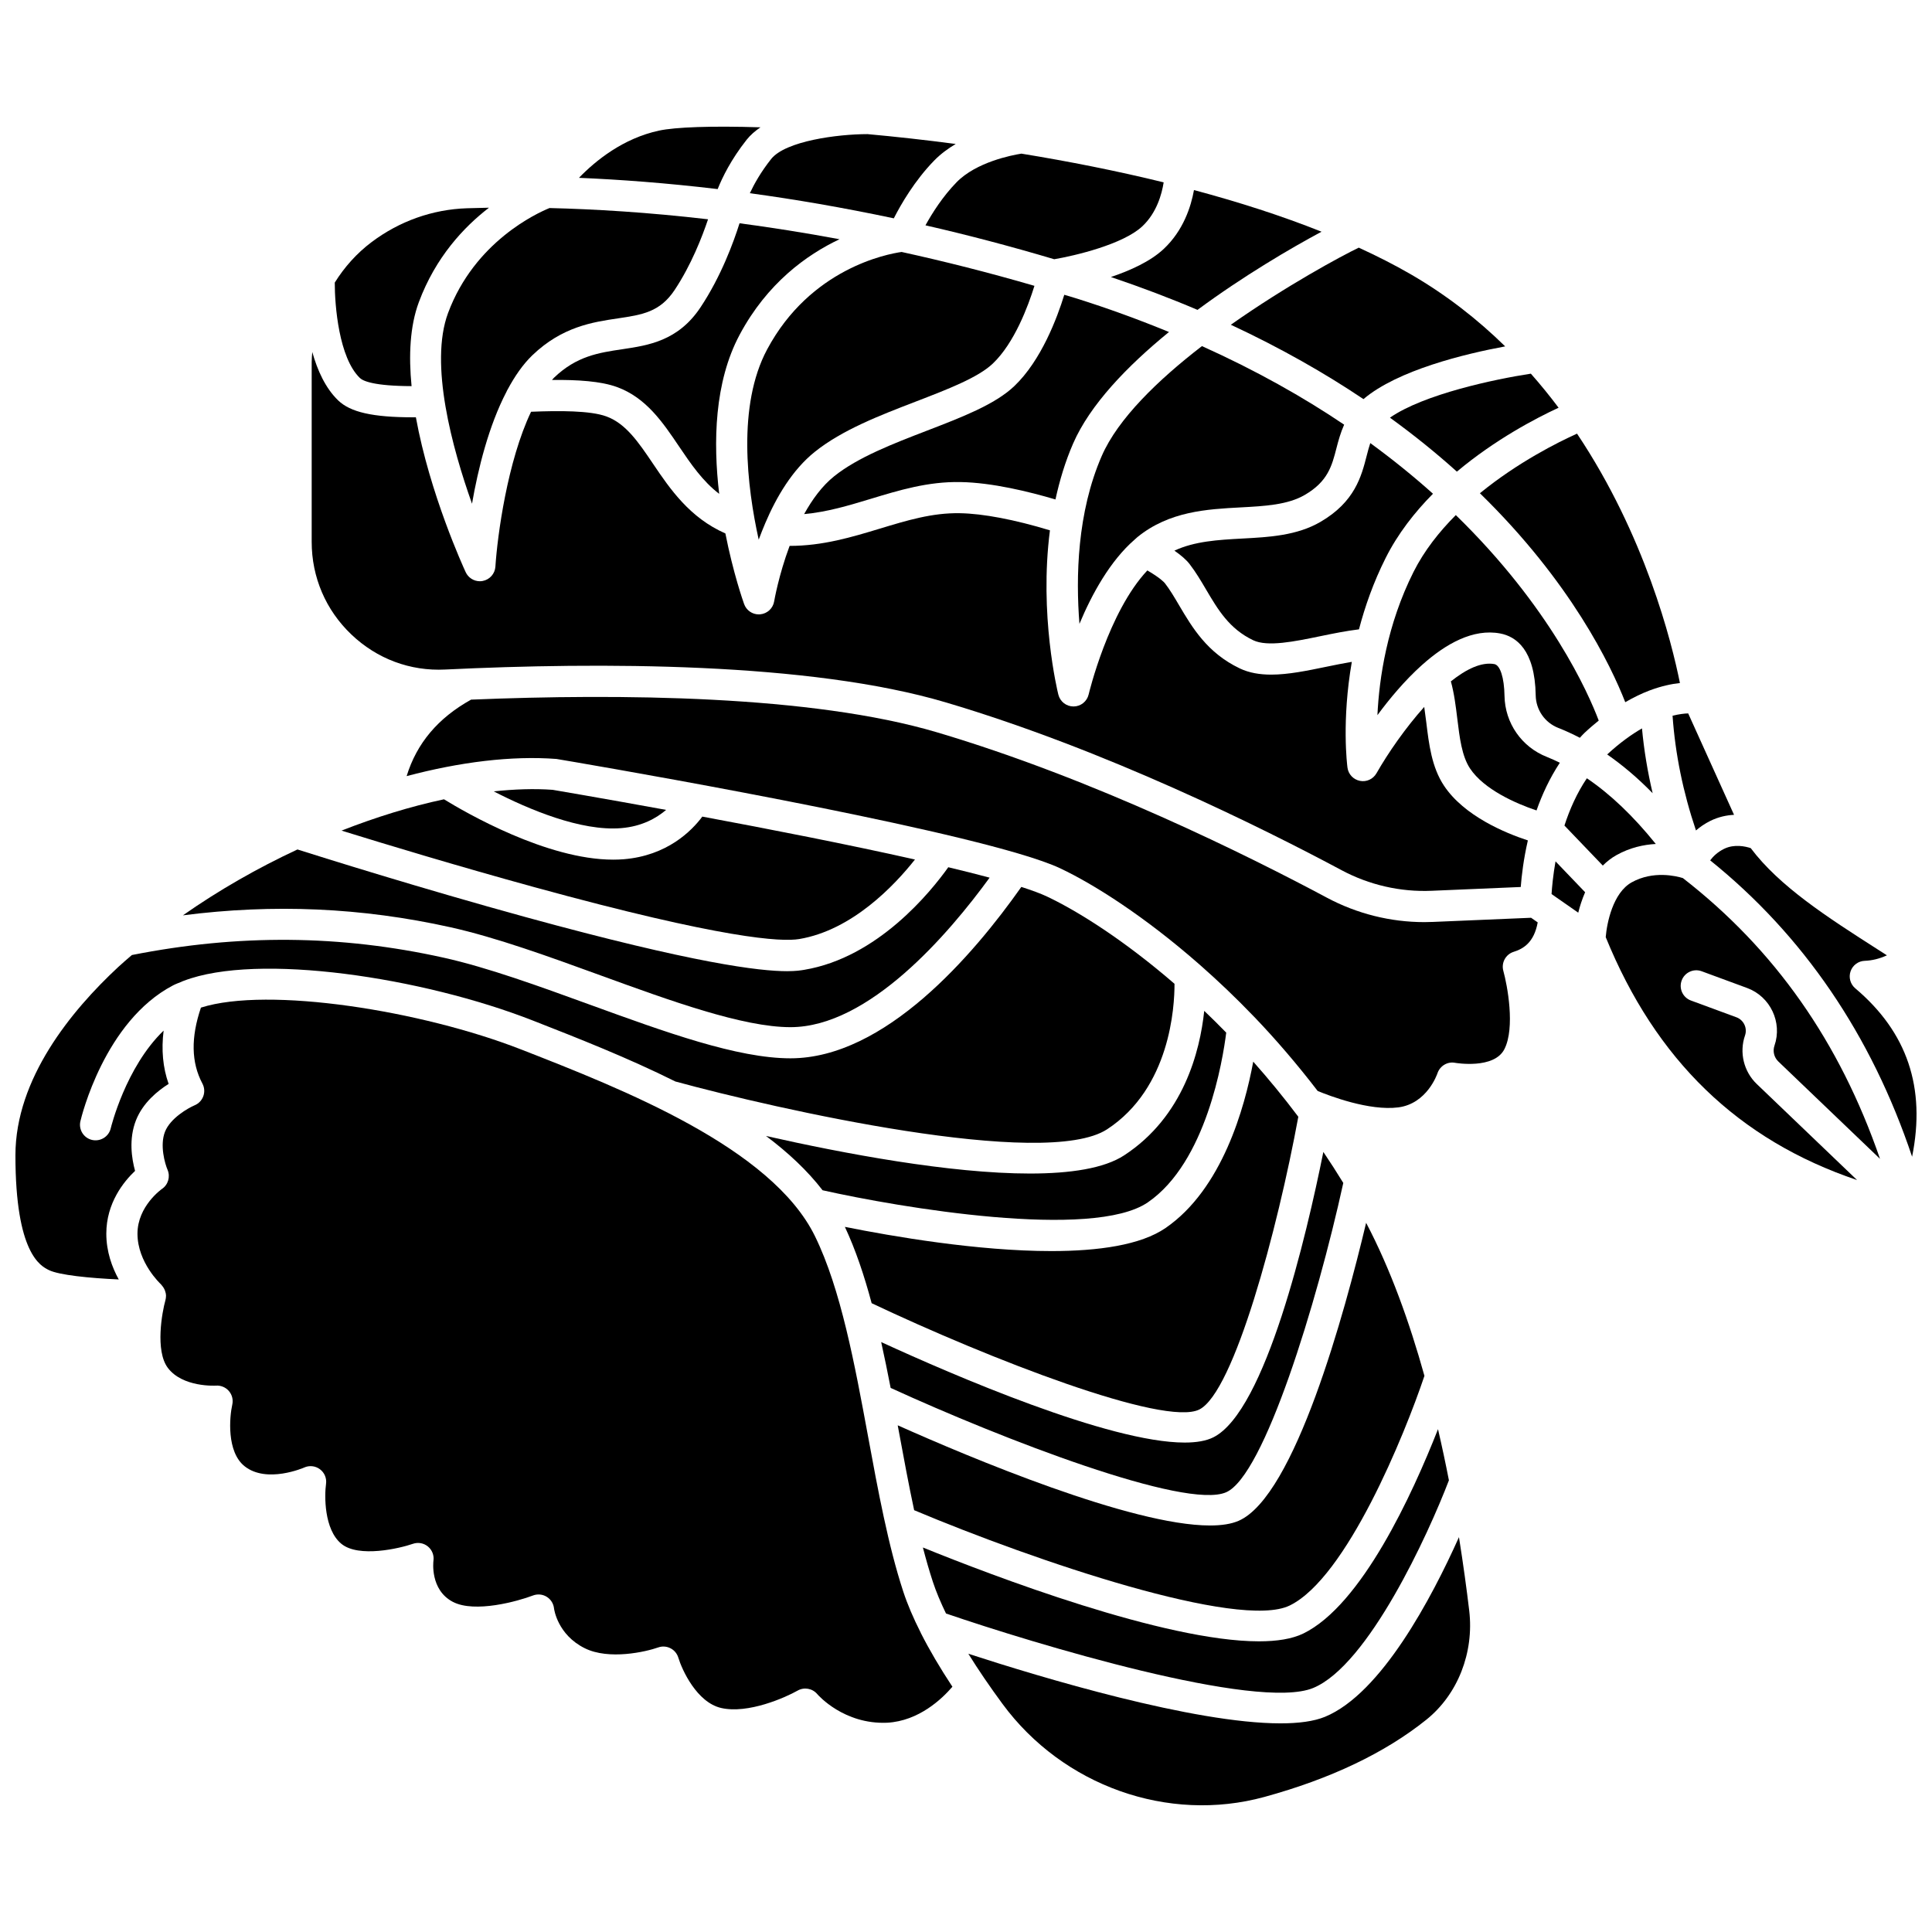
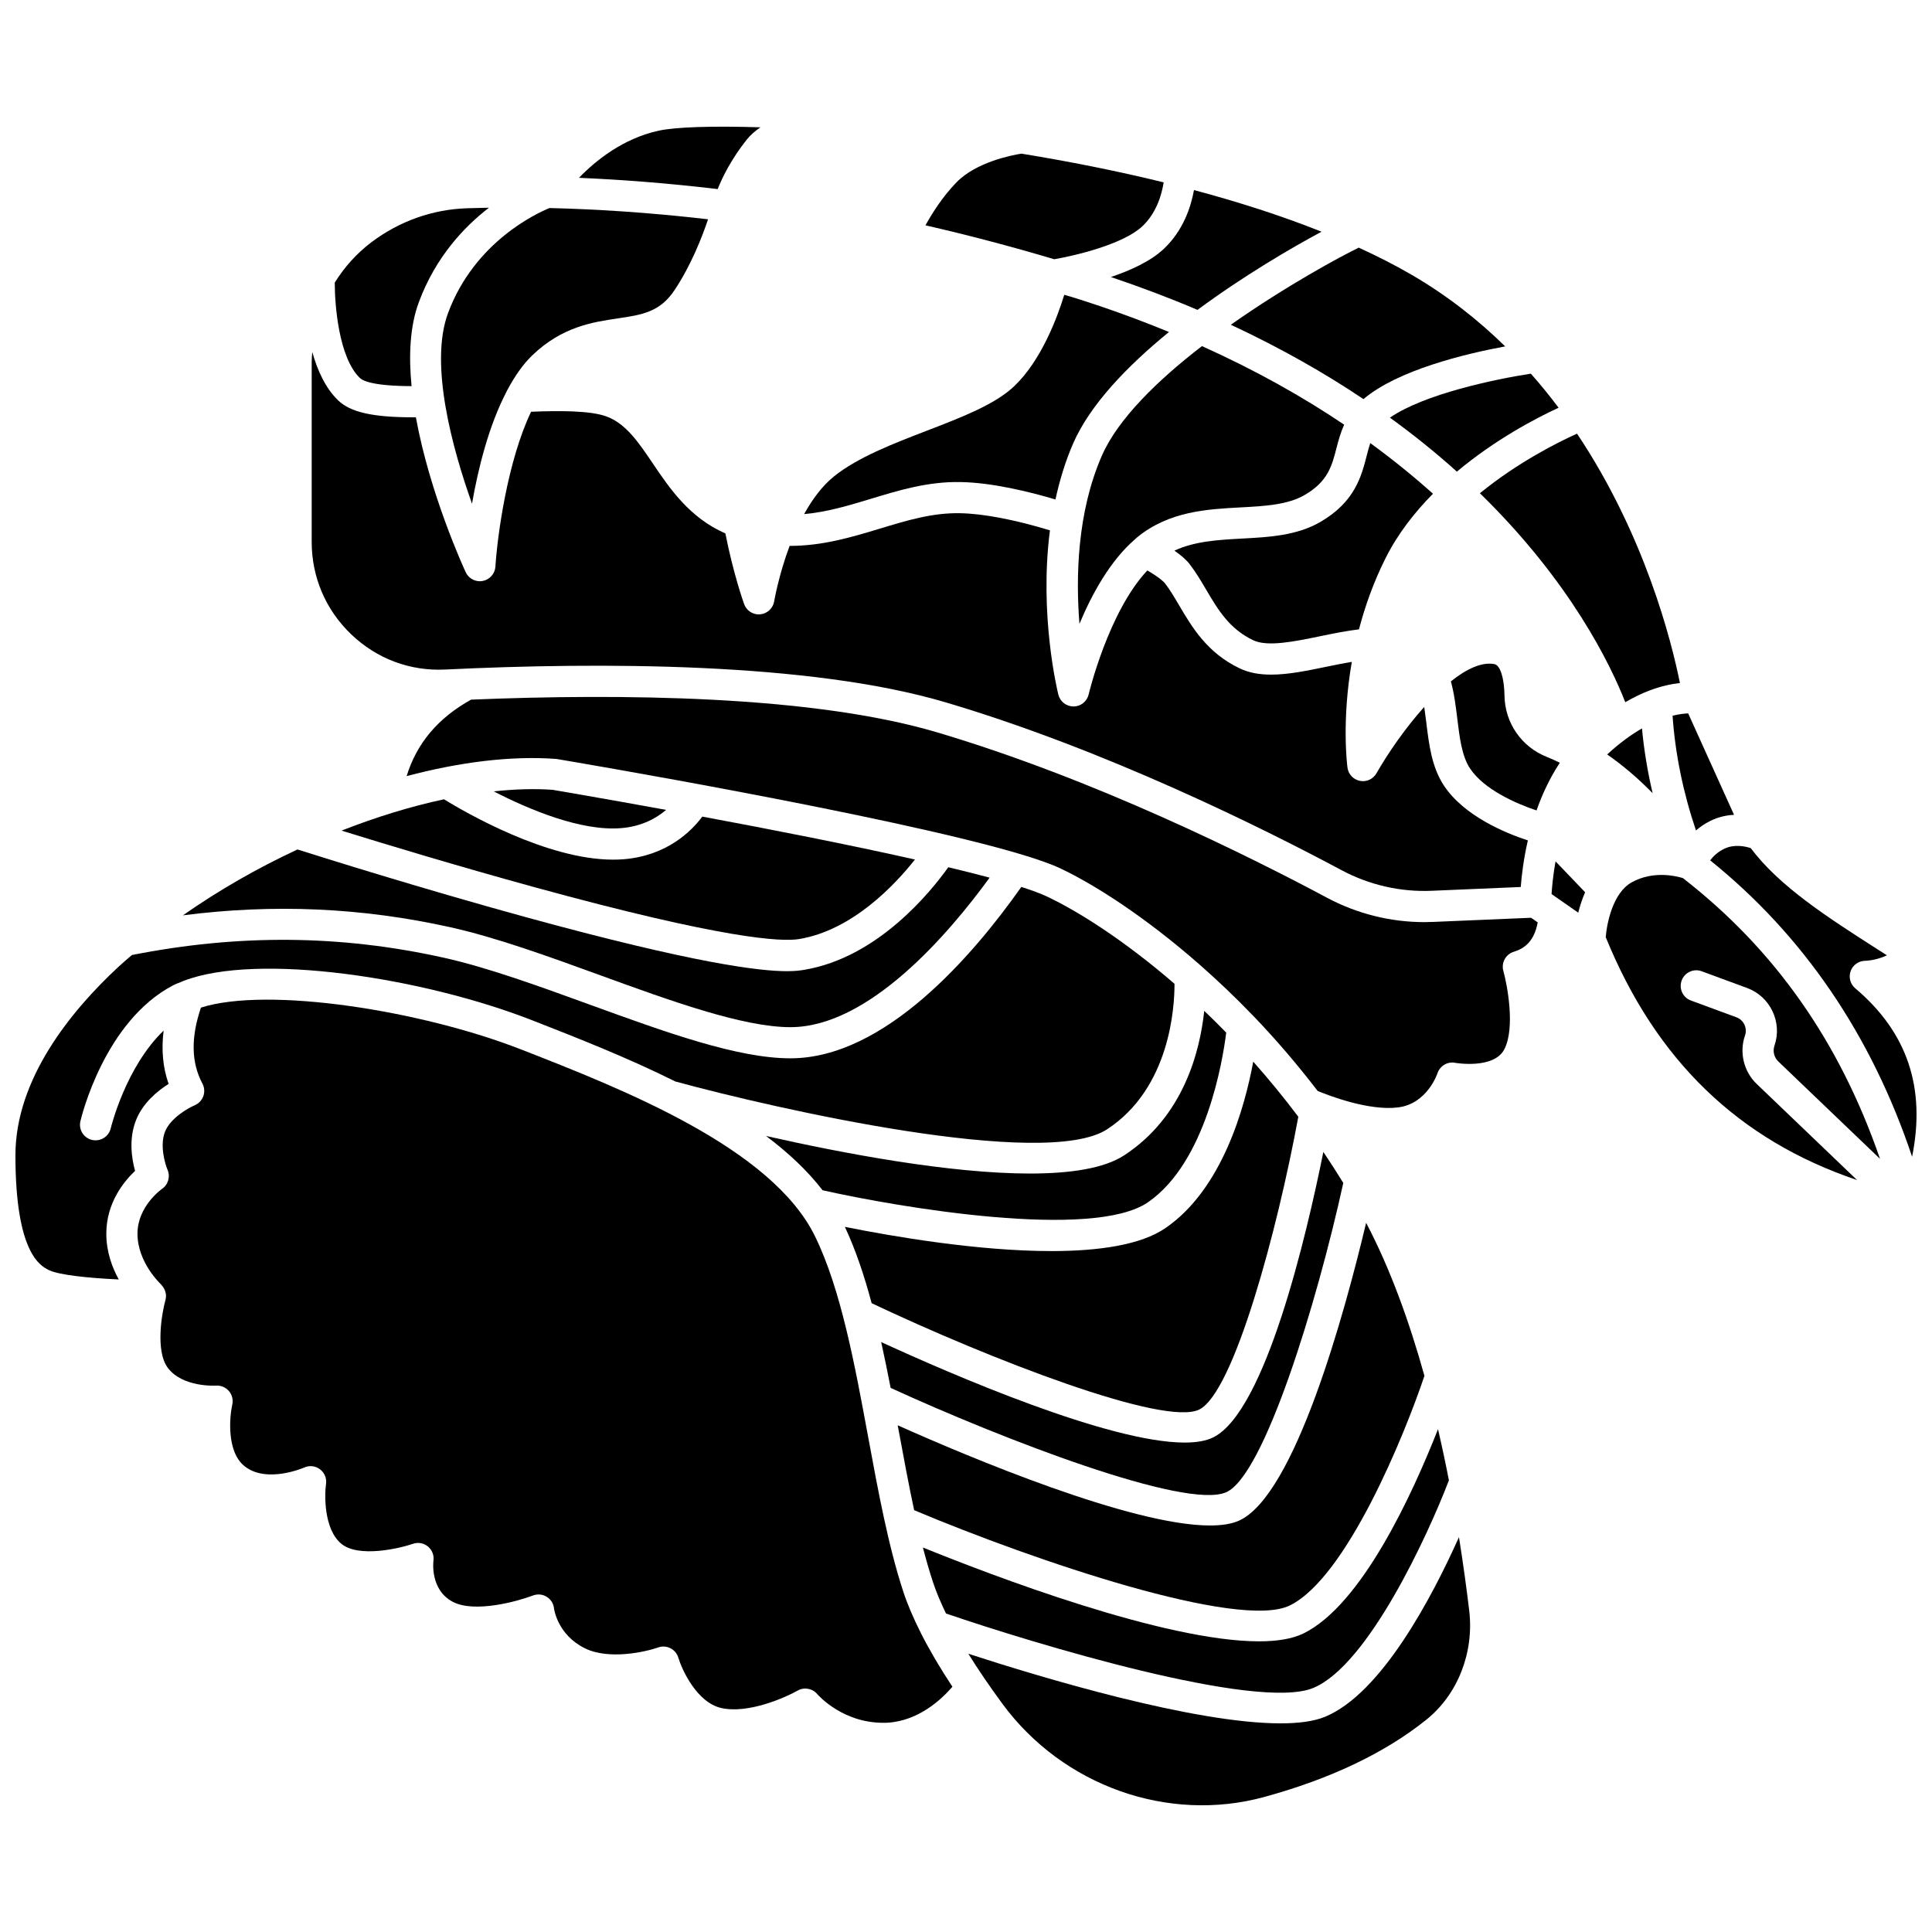
<svg xmlns="http://www.w3.org/2000/svg" width="800px" height="800px" version="1.1" viewBox="144 144 512 512">
  <defs>
    <clipPath id="b">
      <path d="m597 368h54.902v83h-54.902z" />
    </clipPath>
    <clipPath id="a">
      <path d="m148.09 379h307.91v105h-307.91z" />
    </clipPath>
  </defs>
  <path d="m461.35 226.12c12.207-9.02 24.809-16.395 32.871-20.715-10.598-4.231-22.02-7.887-33.805-11.035-0.797 4.422-2.82 10.715-8.016 15.598-3.512 3.301-8.859 5.715-14 7.445 8.09 2.734 15.75 5.637 22.949 8.707z" />
  <path d="m444.7 286.99c0.055-0.051 0.102-0.098 0.16-0.145 0.188-0.16 0.359-0.344 0.551-0.496 8.438-6.871 18.492-7.41 27.359-7.883 6.414-0.344 12.477-0.668 17.004-3.305 6.137-3.57 7.195-7.695 8.422-12.477 0.5-1.953 1.09-4.059 2.016-6.144-10.852-7.32-23.363-14.371-37.688-20.82-11.66 8.992-22.254 19.246-26.547 29.105-6.539 15-6.894 32.164-5.914 44.5 3.289-7.867 8.125-16.691 14.637-22.336z" />
  <path d="m530.09 268.99c10.117-8.488 20.844-14.113 26.953-16.938-2.293-3.059-4.738-6.074-7.348-9.027-9.52 1.457-28.367 5.43-37.34 11.66 6.519 4.727 12.422 9.523 17.734 14.305z" />
  <path d="m459.28 293.52c1.625 2.106 3.004 4.438 4.332 6.695 3.164 5.359 6.148 10.422 12.492 13.453 3.801 1.812 10.906 0.352 17.785-1.07 3.387-0.699 6.859-1.402 10.254-1.816 1.59-6.074 3.84-12.484 7.07-18.914 3.231-6.43 7.66-12.086 12.539-17.023-4.996-4.481-10.531-8.98-16.613-13.422-0.348 1.035-0.641 2.141-0.945 3.328-1.398 5.461-3.144 12.258-12.27 17.562-6.254 3.637-13.605 4.031-20.711 4.41-6.434 0.348-12.59 0.703-17.98 3.203 1.801 1.254 3.168 2.453 4.047 3.594z" />
  <path d="m505.33 249.77c9.043-7.695 26.977-12.012 37.559-13.973-7.219-7.078-15.5-13.59-24.992-19.09-4.324-2.508-8.961-4.852-13.809-7.078-4.562 2.191-19.176 10.059-33.906 20.434 13.234 6.172 24.906 12.828 35.148 19.707z" />
  <path d="m341.87 181.03c0.992-1.25 2.246-2.332 3.664-3.289-12.949-0.414-22.57-0.059-26.883 0.871-9.508 2.047-16.77 7.914-21.223 12.516 10.801 0.449 23.117 1.359 36.762 2.981 1.223-3.066 3.531-7.828 7.68-13.078z" />
-   <path d="m380.87 201.86c1.879-3.684 5.496-9.973 10.688-15.301 1.707-1.75 3.672-3.191 5.715-4.406-8.117-1.07-15.984-1.941-23.402-2.613-0.008 0-0.012 0.004-0.02 0.004-7.844 0.008-21.703 1.809-25.508 6.617-2.734 3.457-4.5 6.633-5.625 9.043 11.879 1.613 24.656 3.801 38.152 6.656z" />
  <path d="m423.38 212.7c5.402-0.922 18.223-3.914 23.359-8.738 3.781-3.559 5.148-8.473 5.644-11.637-12.5-3.066-25.242-5.578-37.695-7.609-2.574 0.41-11.957 2.215-17.215 7.613-3.652 3.75-6.43 8.152-8.215 11.383 10.941 2.5 22.352 5.488 34.121 8.988z" />
  <path d="m542.71 328.41c-0.082-4.82-1.141-8.129-2.695-8.422-3.406-0.609-7.434 1.32-11.52 4.582 0.879 3.172 1.297 6.555 1.699 9.848 0.621 5.121 1.207 9.957 3.379 13.238 3.66 5.519 12.09 9.273 17.621 11.121 1.488-4.246 3.508-8.586 6.18-12.648-1.125-0.535-2.25-1.074-3.391-1.52-6.723-2.621-11.148-8.98-11.273-16.199z" />
  <path d="m574.71 330.09c2.242-1.297 4.371-2.32 6.328-3.066 0.055-0.027 0.117-0.043 0.168-0.062 3.117-1.168 5.82-1.719 7.992-1.953-2.191-10.887-9.234-39.113-27.27-66.09-5.09 2.293-15.738 7.625-25.738 15.797 24.133 23.543 34.703 45.621 38.52 55.375z" />
  <path d="m569.92 343.94c4.098 2.852 8.113 6.242 12.047 10.27-1.344-5.727-2.297-11.461-2.824-17.176-2.781 1.602-5.871 3.805-9.223 6.906z" />
  <path d="m593.45 364.08c1.078-0.918 2.305-1.801 3.82-2.543 2.144-1.055 4.293-1.5 6.269-1.598l-12.152-26.879c-1.004 0.023-2.43 0.199-4.141 0.609 0.703 10.098 2.781 20.277 6.203 30.41z" />
-   <path d="m563.86 338.27c1.297-1.223 2.57-2.301 3.82-3.312-2.805-7.426-12.824-30.059-37.875-54.457-4.402 4.418-8.371 9.426-11.207 15.066-7.016 13.977-9.098 28.156-9.566 37.961 3.195-4.34 7.227-9.172 11.707-13.203 0.039-0.043 0.082-0.07 0.121-0.105 6.328-5.656 13.559-9.68 20.688-8.348 4.188 0.785 9.227 4.269 9.43 16.402 0.066 3.852 2.422 7.242 6.008 8.641 1.922 0.746 3.816 1.637 5.691 2.606 0.398-0.422 0.762-0.855 1.184-1.25z" />
  <path d="m398.52 271.75c8.391 0.133 18.219 2.547 25.188 4.613 1.086-4.988 2.574-9.992 4.68-14.828 4.473-10.262 14.305-20.496 25.402-29.551-7.793-3.199-16.031-6.238-24.871-9.004-0.965-0.301-1.902-0.562-2.871-0.859-1.891 6.129-6.121 17.434-13.266 24.219-5.09 4.84-13.816 8.199-23.051 11.758-9.027 3.477-18.367 7.074-24.645 12.098-3.223 2.578-5.84 6.176-7.981 10.043 6.078-0.543 11.758-2.254 17.676-4.047 7.434-2.254 15.121-4.609 23.738-4.441z" />
-   <path d="m346.79 282.67c0.012-0.02 0.016-0.047 0.027-0.066 2.93-6.879 7.144-14.082 13.117-18.867 7.277-5.82 17.219-9.648 26.836-13.348 8.445-3.254 16.43-6.328 20.328-10.035 5.734-5.453 9.375-15.238 11.039-20.605-12.191-3.551-23.938-6.504-35.199-8.977-3.836 0.543-24.16 4.367-35.641 25.828-7.957 14.883-5.336 36.352-2.234 50.414 0.52-1.41 1.105-2.871 1.727-4.344z" />
  <path d="m262.74 226.95c-5.016 13.48 1.113 35.828 6.348 50.539 1.602-9.227 4.422-20.656 9.145-29.688 0.07-0.211 0.191-0.383 0.293-0.578 1.883-3.508 4.039-6.656 6.57-9.09 7.879-7.566 16.035-8.781 22.59-9.75 6.496-0.965 11.191-1.664 15.086-7.516 4.406-6.625 7.312-14.113 8.867-18.754-16.043-1.863-30.137-2.691-42.012-2.981-3.324 1.352-19.844 8.898-26.887 27.816z" />
-   <path d="m366.48 207.4c-9.266-1.727-18.098-3.113-26.496-4.234-1.539 4.902-4.859 14.043-10.336 22.273-5.926 8.91-13.797 10.078-20.746 11.113-6.223 0.926-12.105 1.801-18.082 7.543-0.191 0.184-0.359 0.414-0.547 0.602 6.734-0.078 12.973 0.305 17.301 1.898 7.684 2.828 12.098 9.371 16.367 15.699 3.191 4.734 6.293 9.25 10.652 12.582-1.625-13.652-1.293-29.617 5.426-42.18 7.305-13.652 17.719-21.16 26.461-25.297z" />
  <path d="m472.27 547.02c-1.965 0.863-4.551 1.25-7.609 1.25-20.852 0-63.691-18.031-82.758-26.547 0.098 0.531 0.199 1.066 0.297 1.598 1.336 7.219 2.629 14.234 4.059 20.895 32.242 13.555 86.121 31.781 99.52 25.262 15.113-7.371 30.516-45.379 35.711-60.867-3.961-14.227-9.023-28.34-15.453-40.551-5.633 23.664-18.875 72.426-33.766 78.961z" />
  <path d="m530.64 551.36c-7.227 16.129-20.59 41.457-35.492 47.605-2.949 1.215-6.996 1.742-11.797 1.742-23.035 0-63.352-12.141-82.73-18.445 2.59 4.176 5.609 8.617 9.066 13.309 16 21.715 43.887 31.621 69.387 24.637 17.539-4.801 31.984-11.688 42.93-20.477 8.312-6.68 12.668-17.75 11.355-28.887-0.66-5.562-1.562-12.215-2.719-19.484z" />
  <path d="m253.07 246.33c-0.793-8.066-0.449-15.863 1.93-22.258 4.426-11.898 11.902-19.883 18.586-25.027-2.062 0.031-4.012 0.082-5.832 0.145-9.137 0.305-17.879 3.406-25.277 8.969-3.934 2.957-7.207 6.629-9.762 10.73-0.008 6.129 1.105 19.926 6.656 25.281 0.859 0.832 3.812 2.125 13.699 2.16z" />
  <path d="m441.91 450.18c-5.309 3.469-14.25 4.816-24.953 4.82-21.215 0-49.359-5.305-69.953-9.953 5.82 4.363 10.941 9.133 14.988 14.383 20.309 4.562 71.609 13.246 86.223 3.188 15.469-10.648 19.836-37.688 20.746-44.961-1.949-2.004-3.891-3.922-5.828-5.766-1.133 10.715-5.473 28.004-21.223 38.289z" />
  <path d="m523.75 388.32c-0.762 0.031-1.523 0.051-2.285 0.051-8.98 0-17.855-2.219-25.812-6.469-20.738-11.078-61.73-31.5-103.35-43.832-33.242-9.859-84.262-10.27-123.46-8.66-8.777 4.875-14.398 11.555-17.082 20.266 14.113-3.734 27.758-5.445 39.688-4.547 4.348 0.715 87.84 14.859 122.36 25.047 0.012 0.004 0.023 0.008 0.039 0.012 4.758 1.402 8.602 2.738 11.156 3.945 8.895 4.211 22.258 12.664 36.766 25.379 0.176 0.133 0.336 0.273 0.488 0.43 4.57 4.031 9.242 8.457 13.934 13.348 0.105 0.105 0.223 0.203 0.316 0.32 5.613 5.867 11.227 12.391 16.684 19.504 2.988 1.242 13.656 5.356 21.395 4.352 7.57-1.004 10.242-8.711 10.352-9.035 0.66-1.969 2.676-3.18 4.711-2.766 0.09 0.008 10.305 1.773 13.039-3.648 2.883-5.703 0.766-16.891-0.293-20.727-0.59-2.148 0.621-4.383 2.742-5.047 2.512-0.789 5.391-2.426 6.367-7.801l-1.754-1.223z" />
  <path d="m615.27 425.3 26.953 25.809c-10.707-31.039-27.891-55.496-52.25-74.41-1.734-0.535-7.844-2.047-13.562 1.133-4.965 2.758-6.578 10.77-6.879 14.52 13.262 32.57 35.152 53.75 66.609 64.375l-26.586-25.457c-3.453-3.312-4.672-8.359-3.106-12.875 0.668-1.938-0.348-4.09-2.273-4.801l-12.07-4.449c-2.141-0.789-3.238-3.164-2.449-5.305 0.785-2.144 3.168-3.238 5.305-2.449l12.07 4.449c6.113 2.254 9.355 9.098 7.223 15.254-0.512 1.473-0.113 3.125 1.016 4.207z" />
  <path d="m555.18 380.94 7.074 4.93c0.418-1.703 1.016-3.562 1.82-5.418l-7.844-8.184c-0.645 3.668-0.93 6.758-1.051 8.672z" />
  <path d="m452.89 469.43c-6.586 4.535-17.805 6.117-30.273 6.117-19.535 0-42.094-3.887-54.715-6.414 2.836 6.043 5.133 12.902 7.094 20.227 31.145 14.75 77.652 32.84 86.859 28.16 9.176-4.664 20.691-47.551 26.211-77.566-3.91-5.211-7.918-10.07-11.945-14.605-2.258 12.191-8.227 33.762-23.23 44.082z" />
-   <path d="m582.8 367.66c-5.973-7.418-12.035-13.195-18.266-17.41-2.66 3.949-4.574 8.301-5.941 12.531l10.164 10.602c1.066-1.055 2.254-2.012 3.644-2.781 3.578-1.992 7.188-2.766 10.398-2.941z" />
  <path d="m388 576.68c-1.961-3.883-3.523-7.527-4.629-10.906-3.973-12.113-6.684-26.77-9.297-40.949-3.559-19.277-7.238-39.215-14.102-53.227-11.516-23.504-51.191-39.043-77.441-49.316l-0.398-0.152c-26.359-10.316-67.023-16.77-84.883-11.102-2.688 7.922-2.582 14.535 0.391 20.129 0.547 1.027 0.637 2.238 0.242 3.332-0.391 1.098-1.227 1.977-2.301 2.422-1.688 0.719-6.422 3.383-7.852 7-1.438 3.629 0 8.523 0.676 10.105 0.777 1.82 0.156 3.961-1.492 5.066-0.047 0.031-6.481 4.555-6.481 11.855 0 7.668 6.141 13.344 6.203 13.402 0.031 0.027 0.055 0.07 0.082 0.102 0.078 0.078 0.137 0.168 0.211 0.258 0.238 0.273 0.441 0.566 0.598 0.887 0.07 0.141 0.137 0.277 0.191 0.43 0.16 0.438 0.27 0.891 0.277 1.363 0 0.012 0.008 0.02 0.008 0.031 0 0.027-0.016 0.055-0.016 0.082-0.004 0.352-0.043 0.703-0.141 1.051-0.91 3.215-2.75 13.406 0.609 17.926 3.918 5.258 12.695 4.746 12.781 4.734 1.293-0.086 2.582 0.445 3.43 1.441 0.848 0.992 1.18 2.328 0.887 3.606-0.727 3.234-1.562 12.5 3.285 16.332 5.867 4.641 15.66 0.379 15.762 0.336 1.375-0.633 2.977-0.453 4.188 0.449 1.211 0.906 1.828 2.398 1.613 3.891-0.43 3.109-0.547 12.039 4.043 15.848 4.594 3.809 15.512 1.223 18.98 0.02 1.359-0.473 2.871-0.203 3.981 0.711 1.113 0.918 1.668 2.348 1.465 3.769-0.039 0.285-0.918 7.723 5.129 10.898 5.824 3.051 17.301-0.176 21.238-1.68 1.199-0.453 2.543-0.34 3.637 0.336 1.094 0.672 1.812 1.812 1.949 3.09 0.027 0.246 0.945 6.965 8.125 10.539 6.445 3.215 16.25 0.945 19.48-0.199 1.07-0.387 2.242-0.297 3.254 0.215s1.762 1.422 2.086 2.508c0.961 3.195 4.887 11.844 11.355 13.324 7.125 1.629 17.027-2.781 20.246-4.606 1.738-0.992 3.949-0.594 5.231 0.945 0.27 0.316 7.098 8.051 18.5 7.566 8.402-0.457 14.535-6.32 17.297-9.539-3.328-5.043-6.109-9.781-8.352-14.203-0.012-0.047-0.031-0.078-0.047-0.121z" />
  <path d="m320.53 358.63c-17.207-3.141-29.707-5.258-30.078-5.32-4.859-0.355-10.121-0.168-15.609 0.41 9.25 4.762 23.062 10.617 33.758 9.746 5.527-0.449 9.383-2.664 11.93-4.836z" />
  <path d="m234.51 364.12c11.551 3.582 30.953 9.457 51.023 14.965 50.262 13.797 65.578 14.543 70.238 13.777 14.102-2.352 25.316-14.27 30.703-21.082-17.633-3.969-38.531-8.055-56.352-11.371-2.84 3.805-9.328 10.359-20.852 11.301-0.918 0.074-1.848 0.105-2.789 0.105-17.559 0-39.051-12.445-44.82-15.992-8.809 1.875-17.984 4.707-27.152 8.297z" />
  <path d="m263.36 389.73c12.172 2.707 26.188 7.805 39.742 12.738 18.57 6.758 37.773 13.742 50.379 13.742 20.859 0 42.035-24.863 52.777-39.621-3.324-0.895-7.023-1.824-10.953-2.762-4.66 6.539-18.684 23.934-38.172 27.184-0.871 0.145-2.184 0.363-4.562 0.363-7.254 0-24.414-2.023-69.219-14.32-27.562-7.562-53.918-15.844-60.523-17.938-10.602 4.934-20.914 10.84-30.355 17.457 23.996-3.078 47.34-2.074 70.887 3.156z" />
  <path d="m262.04 321.43c40.52-1.953 96.426-2.019 132.61 8.711 42.32 12.543 83.887 33.246 104.89 44.473 7.328 3.914 15.582 5.809 23.852 5.453l23.621-1.004c0.227-2.969 0.738-7.34 1.887-12.344-5.953-1.949-16.887-6.457-22.227-14.504-3.258-4.91-3.988-10.957-4.695-16.809-0.168-1.398-0.348-2.75-0.543-4.066-4.992 5.57-9.578 12.199-12.656 17.59-0.879 1.535-2.644 2.359-4.379 2.004-1.738-0.34-3.07-1.746-3.305-3.504-0.098-0.742-1.562-12.457 1.152-28.031-2.211 0.367-4.477 0.832-6.707 1.289-5.156 1.066-10.141 2.094-14.66 2.094-3.016 0-5.828-0.453-8.352-1.66-8.609-4.117-12.562-10.805-16.047-16.707-1.258-2.137-2.449-4.152-3.762-5.848-0.188-0.242-1.215-1.387-4.656-3.398-10.324 10.969-15.504 32.629-15.559 32.863-0.434 1.855-2.086 3.18-3.992 3.188h-0.027c-1.895 0-3.551-1.293-4.012-3.141-0.277-1.113-5.113-21.176-2.227-43.535-9.324-2.832-17.715-4.441-23.871-4.539-7.34-0.141-14.07 1.93-21.203 4.086-7.441 2.254-15.113 4.574-23.914 4.574-2.902 7.754-4.07 14.562-4.094 14.691-0.305 1.859-1.824 3.273-3.699 3.445-0.125 0.012-0.25 0.02-0.375 0.02-1.73 0-3.297-1.086-3.887-2.738-0.266-0.734-2.902-8.246-4.965-18.715-9.422-4.148-14.605-11.691-19.16-18.445-3.863-5.719-7.199-10.664-12.375-12.566-4.266-1.57-12.555-1.543-19.961-1.238-6.273 13.133-8.926 32.875-9.453 41.047-0.125 1.883-1.508 3.445-3.363 3.793-0.258 0.051-0.508 0.074-0.762 0.074-1.586 0-3.059-0.918-3.746-2.391-0.578-1.242-9.531-20.793-13.203-41.059-0.223 0-0.477 0.008-0.695 0.008-10.766 0-16.664-1.359-19.902-4.481-3.375-3.254-5.5-7.977-6.859-12.828-0.059 0.879-0.156 1.754-0.156 2.644v47.676c0 9.367 3.731 18.082 10.508 24.535 6.762 6.445 15.566 9.773 24.922 9.293z" />
  <g clip-path="url(#b)">
    <path d="m635.66 405.91c-1.305-1.102-1.797-2.891-1.238-4.508 0.559-1.613 2.051-2.719 3.762-2.777 1.957-0.07 3.902-0.551 5.871-1.453-0.805-0.516-1.609-1.031-2.41-1.543-13.41-8.574-26.055-16.711-33.684-26.867-1.355-0.453-4.324-1.152-7.055 0.188-1.77 0.867-2.93 2.035-3.691 3.051 24.684 19.879 42.672 46.207 53.512 78.543 3.684-18.297-1.281-32.988-15.066-44.633z" />
  </g>
  <path d="m477.64 578.97c-25.027 0-70.434-17.309-89.062-24.867 0.816 3.152 1.688 6.191 2.641 9.094 0.855 2.602 2.039 5.418 3.481 8.395 23.547 8.062 82.445 25.867 97.301 19.742 14.641-6.035 30.539-40.805 35.977-55.039-0.859-4.414-1.824-8.949-2.891-13.551-6.777 17.242-20.227 46.609-35.688 54.152-2.961 1.441-6.988 2.074-11.758 2.074z" />
  <path d="m465.6 524.88c-1.922 0.977-4.531 1.414-7.656 1.414-20.031 0-61.363-17.875-80.422-26.633 0.887 3.992 1.715 8.059 2.508 12.148 29.531 13.531 78.191 32.359 88.922 27.652 10.047-4.406 24.023-50.012 31.035-81.969-1.727-2.816-3.488-5.551-5.285-8.215-4.477 22.211-15.316 68.598-29.102 75.602z" />
  <g clip-path="url(#a)">
    <path d="m188.69 431.25c-1.535-4.336-1.961-9.066-1.328-14.129-10.086 9.703-13.969 25.703-14.012 25.891-0.52 2.223-2.754 3.586-4.961 3.082-2.223-0.52-3.602-2.742-3.082-4.961 0.25-1.078 6.375-26.48 24.547-35.996 0.676-0.355 1.465-0.641 2.223-0.949 0.191-0.102 0.379-0.184 0.586-0.25 19.664-7.559 63.34-0.918 92.488 10.492l0.398 0.156c11.574 4.531 24.836 9.742 37.434 16.02 26.641 7.273 97.934 23.418 114.41 12.668 16.73-10.934 17.883-32.477 17.863-38.559-13.363-11.551-25.578-19.238-33.789-23.125-1.668-0.789-4.008-1.648-6.805-2.547-12.723 18.047-36.129 45.422-61.188 45.422-14.059 0-33.074-6.918-53.203-14.234-13.309-4.844-27.062-9.852-38.711-12.438-27.32-6.074-54.355-6.285-82.609-0.699-1.207 1.043-2.438 2.082-3.59 3.152-12.438 11.551-27.273 29.59-27.273 49.922 0 26.043 6.684 29.34 8.879 30.422 2.699 1.328 10.828 2.133 18.504 2.477-1.777-3.231-3.297-7.352-3.297-12.137 0-8.113 4.613-13.793 7.621-16.637-0.887-3.211-1.719-8.453 0.25-13.434 1.824-4.59 5.691-7.758 8.641-9.609z" />
  </g>
</svg>